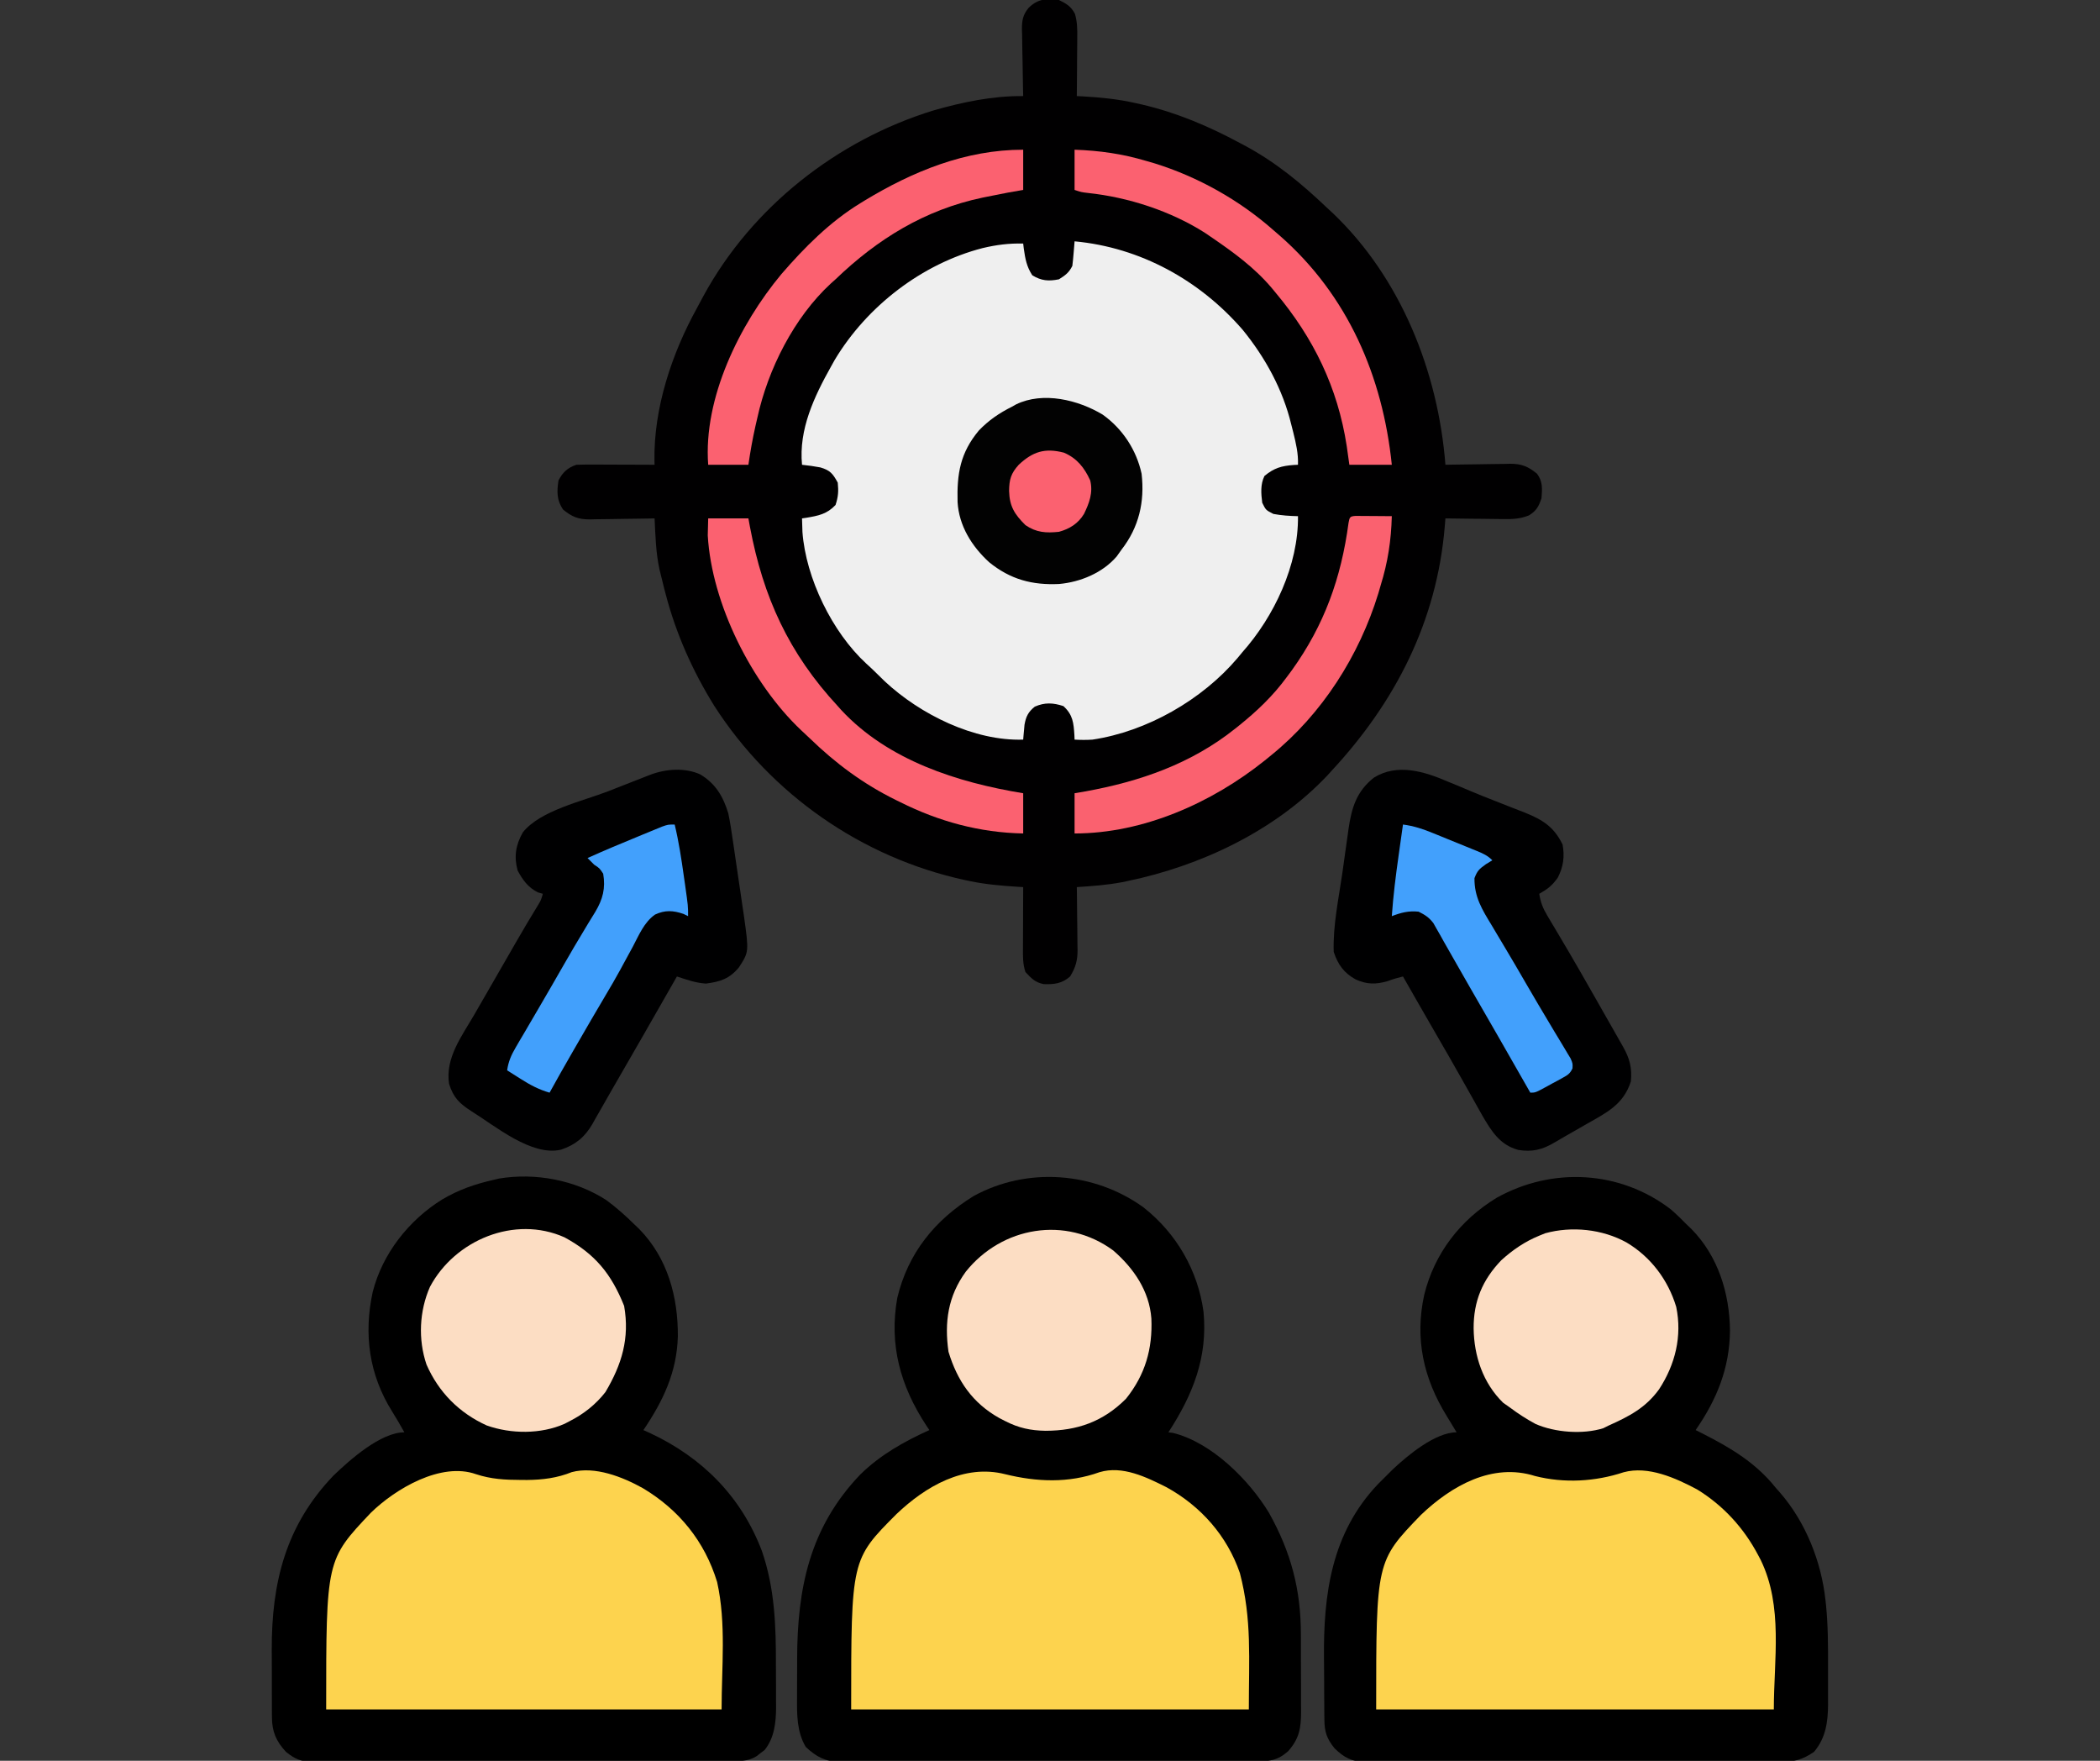
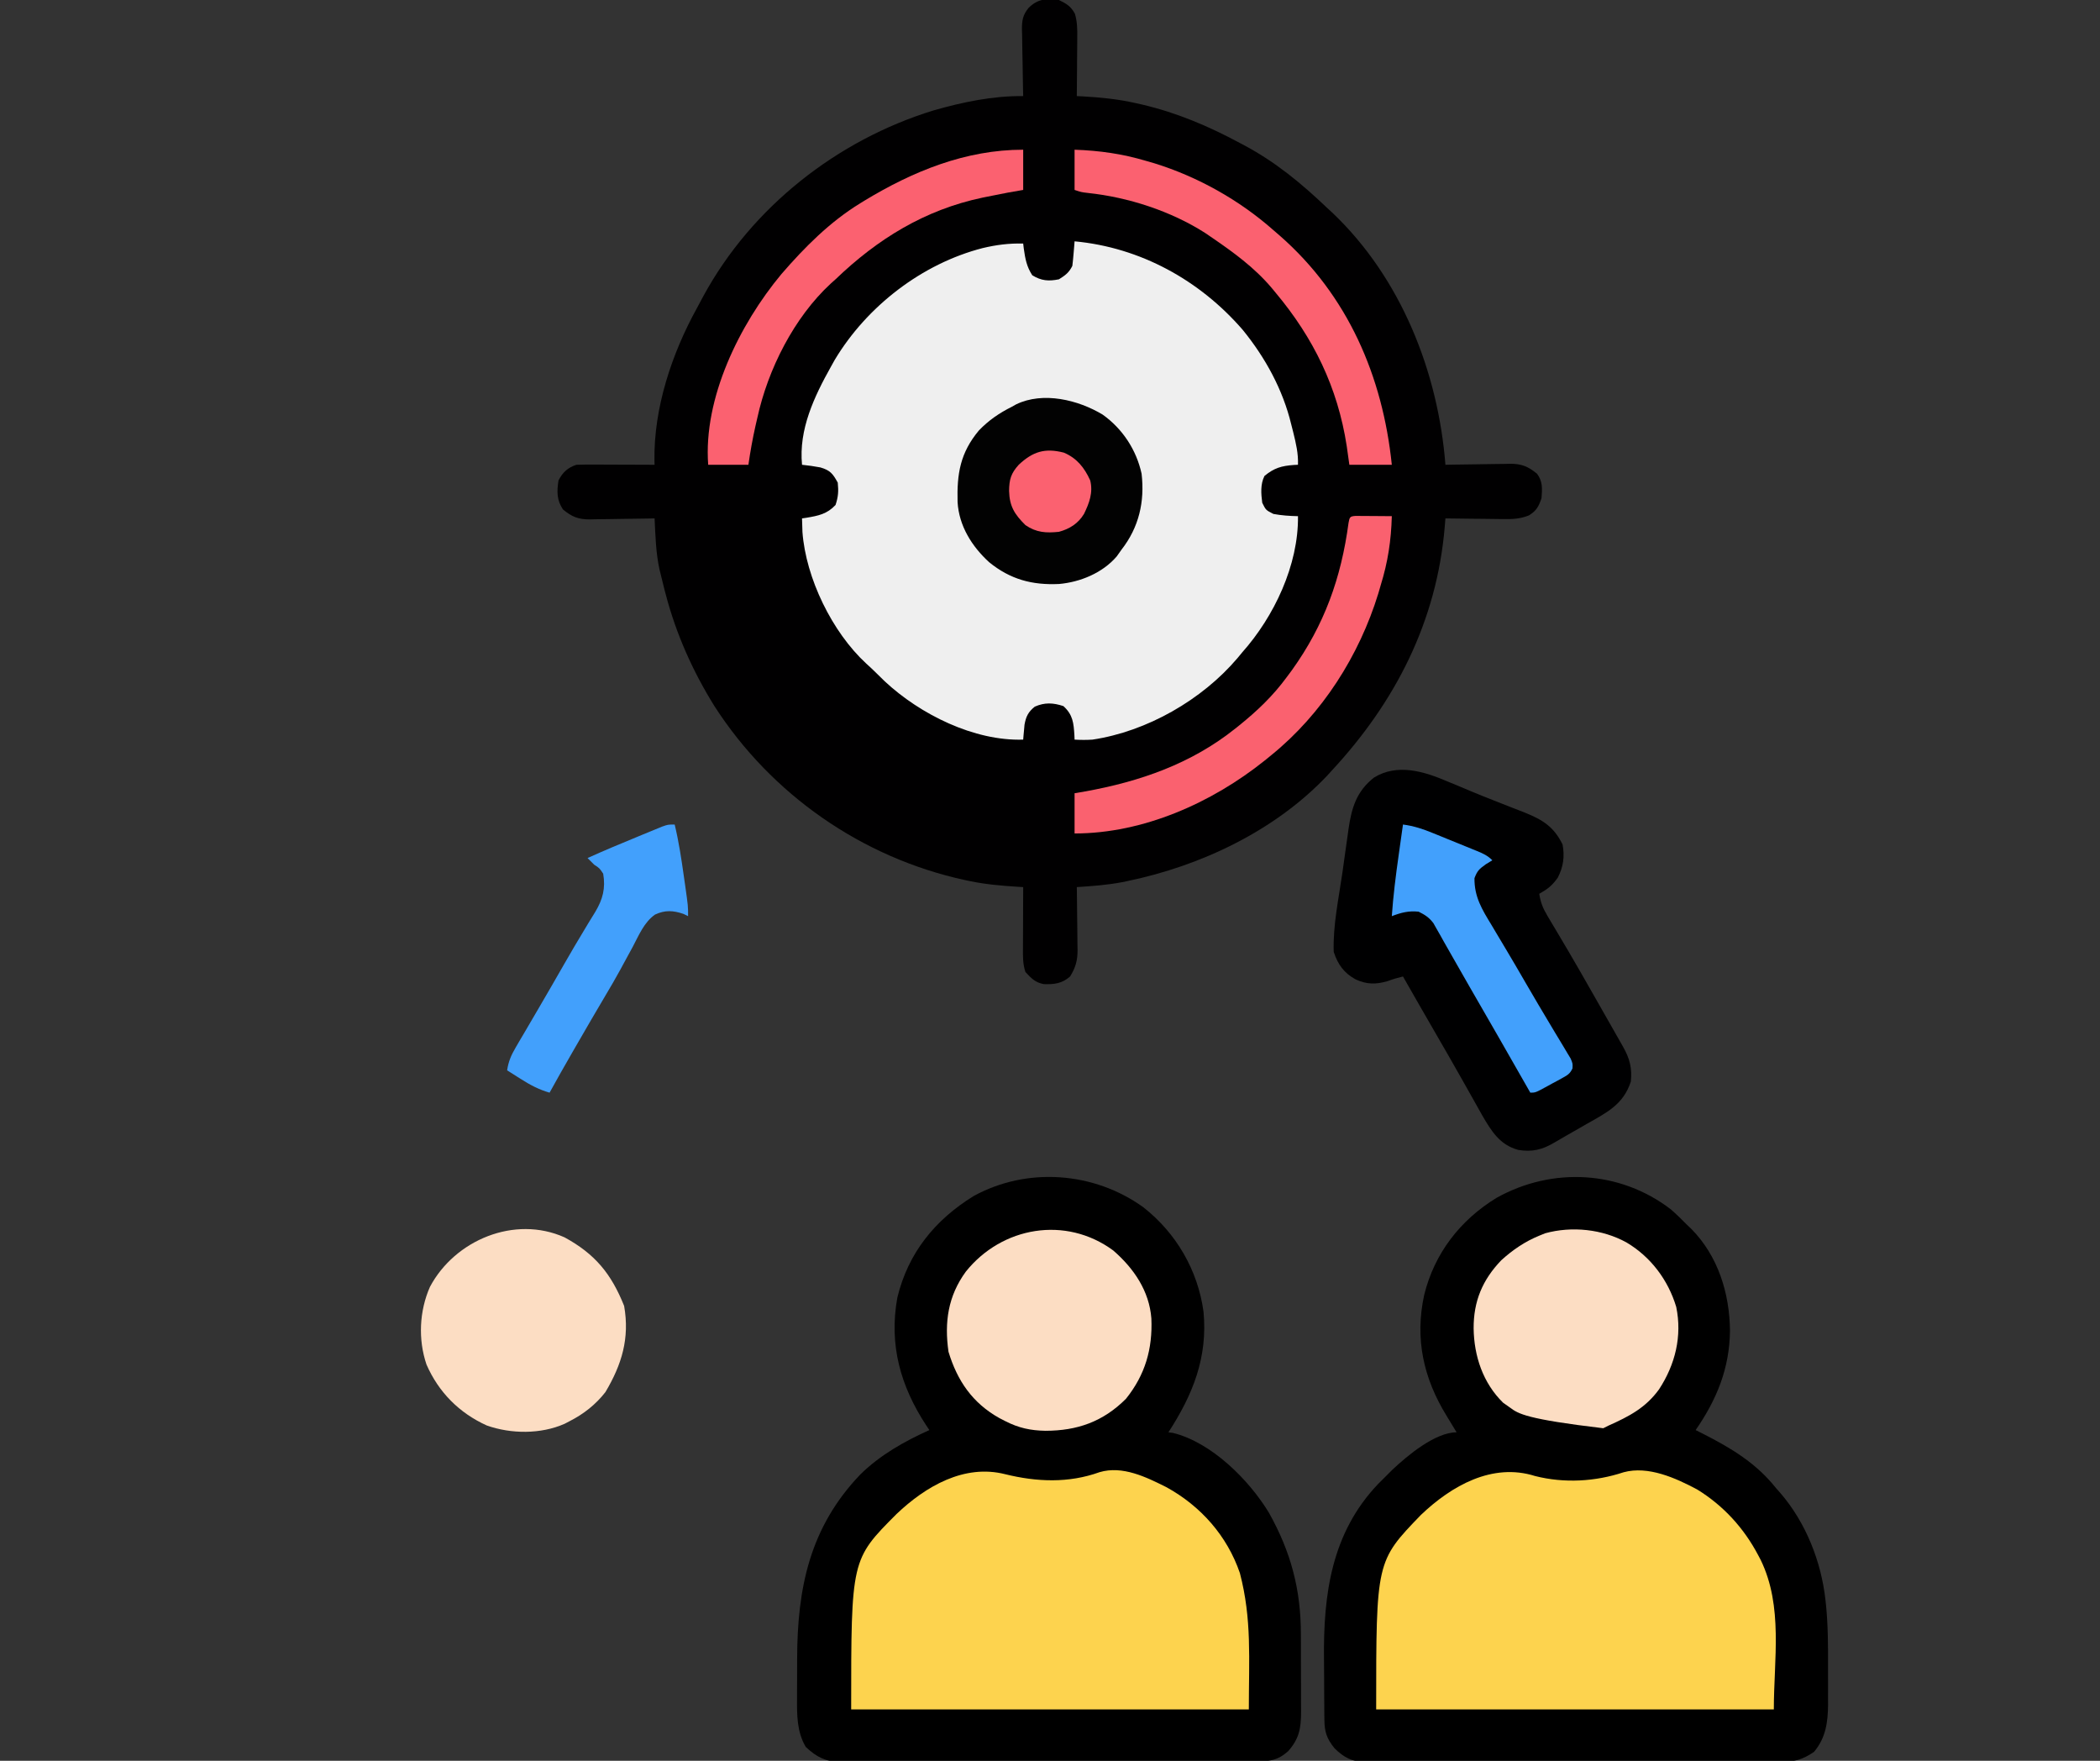
<svg xmlns="http://www.w3.org/2000/svg" version="1.1" width="940" height="788">
  <rect width="100%" height="100%" fill="#333333" stroke="none" />
  <path d="M0 0 C3.383 1.661 5.362 2.805 7.148 6.149 C8.231 9.771 8.249 13.184 8.195 16.926 C8.192 17.673 8.19 18.421 8.187 19.191 C8.176 21.565 8.151 23.939 8.125 26.312 C8.115 27.928 8.106 29.543 8.098 31.158 C8.076 35.106 8.041 39.053 8 43 C8.952 43.048 9.905 43.095 10.886 43.144 C18.837 43.598 26.463 44.361 34.25 46.125 C35.225 46.343 36.201 46.561 37.205 46.786 C52.725 50.417 67.005 56.462 81 64 C81.607 64.321 82.214 64.642 82.839 64.972 C96.881 72.433 108.547 82.085 120 93 C120.83 93.766 121.66 94.531 122.516 95.32 C153.114 124.438 169.742 166.453 173 208 C174.029 207.979 175.058 207.958 176.118 207.937 C179.953 207.864 183.788 207.818 187.624 207.78 C189.281 207.76 190.937 207.733 192.594 207.698 C194.982 207.649 197.369 207.627 199.758 207.609 C200.86 207.578 200.86 207.578 201.984 207.547 C207.149 207.545 210.016 208.763 214 212 C216.591 215.415 216.359 218.832 216 223 C214.692 226.778 213.78 228.507 210.384 230.654 C206.472 232.21 203.114 232.383 198.977 232.293 C198.23 232.289 197.484 232.284 196.715 232.28 C194.352 232.263 191.989 232.226 189.625 232.188 C188.014 232.172 186.404 232.159 184.793 232.146 C180.862 232.114 176.931 232.062 173 232 C172.898 233.243 172.796 234.485 172.691 235.766 C169.128 278.057 150.644 314.187 122 345 C121.35 345.715 120.701 346.431 120.031 347.168 C96.675 371.826 63.497 387.515 30.625 394.312 C29.468 394.552 29.468 394.552 28.287 394.796 C21.568 396.082 14.821 396.566 8 397 C8.024 398.498 8.024 398.498 8.048 400.026 C8.102 403.749 8.136 407.473 8.165 411.197 C8.18 412.805 8.2 414.413 8.226 416.021 C8.263 418.34 8.28 420.658 8.293 422.977 C8.308 423.689 8.324 424.402 8.34 425.136 C8.341 429.843 7.469 433 5 437 C1.396 440.18 -2.124 440.573 -6.777 440.426 C-10.623 439.689 -12.358 437.84 -15 435 C-16.232 431.305 -16.124 427.897 -16.098 424.051 C-16.096 422.892 -16.096 422.892 -16.093 421.71 C-16.088 419.244 -16.075 416.778 -16.062 414.312 C-16.057 412.64 -16.053 410.967 -16.049 409.295 C-16.038 405.197 -16.021 401.098 -16 397 C-16.9 396.947 -17.799 396.893 -18.726 396.838 C-25.769 396.385 -32.649 395.801 -39.562 394.375 C-40.4 394.202 -41.237 394.03 -42.1 393.852 C-88.138 383.848 -128.724 355.588 -154.2 316.019 C-163.912 300.404 -171.338 283.787 -176 266 C-176.202 265.238 -176.404 264.477 -176.612 263.692 C-177.205 261.405 -177.767 259.112 -178.312 256.812 C-178.472 256.161 -178.632 255.51 -178.797 254.839 C-180.447 247.339 -180.618 239.647 -181 232 C-182.029 232.021 -183.058 232.042 -184.118 232.063 C-187.953 232.136 -191.788 232.182 -195.624 232.22 C-197.281 232.24 -198.937 232.267 -200.594 232.302 C-202.982 232.351 -205.369 232.373 -207.758 232.391 C-208.86 232.422 -208.86 232.422 -209.984 232.453 C-215.152 232.455 -218.04 231.282 -222 228 C-224.831 223.754 -224.774 219.985 -224 215 C-222.116 211.377 -219.931 209.31 -216 208 C-213.341 207.915 -210.709 207.884 -208.051 207.902 C-207.278 207.904 -206.506 207.905 -205.71 207.907 C-203.244 207.912 -200.778 207.925 -198.312 207.938 C-196.64 207.943 -194.967 207.947 -193.295 207.951 C-189.197 207.962 -185.098 207.979 -181 208 C-181.017 207.396 -181.035 206.791 -181.053 206.168 C-181.433 182.675 -173.277 158.174 -161.982 137.776 C-161.012 136.022 -160.076 134.249 -159.141 132.477 C-137.518 92.716 -99.256 62.652 -56.172 49.43 C-43.072 45.68 -29.653 42.863 -16 43 C-16.026 41.941 -16.052 40.882 -16.079 39.791 C-16.17 35.843 -16.227 31.897 -16.275 27.949 C-16.3 26.243 -16.334 24.538 -16.377 22.833 C-16.438 20.376 -16.466 17.919 -16.488 15.461 C-16.514 14.704 -16.54 13.948 -16.566 13.169 C-16.569 9.136 -16.172 6.719 -13.594 3.534 C-9.351 -0.61 -5.744 -0.695 0 0 Z" fill="#010001" transform="translate(474,0)" />
  <path d="M0 0 C14.693 11.538 24.369 28.156 26.9 46.729 C28.846 67.181 22.115 83.866 11.182 100.687 C11.87 100.779 12.558 100.872 13.268 100.968 C30.5 105.218 47.277 121.982 56.182 136.687 C66.015 154.239 70.498 171.005 70.482 191.214 C70.487 192.446 70.491 193.679 70.495 194.949 C70.501 197.529 70.502 200.11 70.497 202.691 C70.494 206.638 70.518 210.585 70.543 214.532 C70.545 217.051 70.546 219.57 70.545 222.089 C70.554 223.264 70.563 224.439 70.573 225.65 C70.531 233.1 69.821 237.709 64.744 243.437 C59.999 247.603 56.364 247.979 50.155 247.954 C49.34 247.958 48.525 247.963 47.685 247.968 C44.949 247.98 42.214 247.979 39.479 247.977 C37.52 247.983 35.56 247.99 33.6 247.997 C28.274 248.015 22.947 248.02 17.621 248.021 C13.175 248.023 8.729 248.03 4.283 248.037 C-6.206 248.054 -16.695 248.059 -27.185 248.057 C-38.006 248.056 -48.827 248.077 -59.648 248.109 C-68.937 248.135 -78.226 248.145 -87.516 248.144 C-93.064 248.144 -98.613 248.149 -104.161 248.171 C-109.381 248.19 -114.6 248.19 -119.819 248.176 C-121.734 248.173 -123.648 248.178 -125.563 248.19 C-128.179 248.206 -130.794 248.196 -133.411 248.181 C-134.166 248.191 -134.921 248.202 -135.699 248.212 C-142.162 248.128 -146.379 245.994 -151.131 241.499 C-155.102 234.881 -155.111 227.203 -155.049 219.675 C-155.048 218.744 -155.048 217.813 -155.047 216.855 C-155.044 214.896 -155.037 212.937 -155.024 210.978 C-155.006 208.024 -155.004 205.072 -155.004 202.118 C-154.947 170.392 -149.362 143.136 -126.63 119.456 C-117.721 110.757 -107.089 104.775 -95.818 99.687 C-96.266 99.02 -96.713 98.354 -97.174 97.667 C-108.765 79.995 -113.948 61.571 -110.162 40.456 C-105.341 20.404 -93.309 5.628 -75.982 -5.063 C-52.052 -18.176 -22.062 -15.936 0 0 Z" fill="#000000" transform="translate(511.818,540.313)" />
-   <path d="M0 0 C4.535 3.346 8.644 6.973 12.637 10.945 C13.335 11.609 14.034 12.273 14.754 12.957 C27.469 25.945 32.168 43.303 32.057 61.016 C31.609 77.022 25.514 89.843 16.637 102.945 C17.629 103.395 18.622 103.845 19.645 104.309 C42.895 115.179 60.363 132.614 69.637 156.945 C75.467 173.765 75.989 190.556 75.952 208.166 C75.949 211.402 75.973 214.637 75.998 217.873 C76 219.958 76.001 222.044 76 224.129 C76.009 225.082 76.018 226.036 76.028 227.018 C75.981 233.807 75.278 240.631 70.918 246.102 C70.33 246.545 69.742 246.988 69.137 247.445 C68.255 248.141 68.255 248.141 67.355 248.852 C63.355 251.397 59.283 251.094 54.724 251.092 C53.501 251.098 53.501 251.098 52.254 251.104 C49.513 251.115 46.773 251.119 44.032 251.122 C42.071 251.129 40.11 251.135 38.149 251.142 C32.814 251.16 27.479 251.17 22.144 251.178 C18.813 251.184 15.481 251.19 12.149 251.196 C1.729 251.215 -8.691 251.229 -19.112 251.238 C-31.147 251.247 -43.183 251.274 -55.218 251.314 C-64.517 251.344 -73.816 251.359 -83.114 251.362 C-88.67 251.365 -94.226 251.374 -99.781 251.399 C-105.007 251.422 -110.233 251.426 -115.459 251.416 C-117.377 251.416 -119.295 251.422 -121.213 251.436 C-123.832 251.453 -126.45 251.446 -129.069 251.433 C-130.207 251.45 -130.207 251.45 -131.368 251.466 C-136.512 251.404 -139.388 250.162 -143.363 246.945 C-147.79 242.149 -149.607 237.898 -149.638 231.383 C-149.647 230.291 -149.657 229.199 -149.667 228.073 C-149.666 226.899 -149.665 225.725 -149.664 224.516 C-149.668 223.293 -149.673 222.071 -149.677 220.811 C-149.683 218.22 -149.683 215.63 -149.679 213.039 C-149.676 209.12 -149.699 205.201 -149.725 201.281 C-149.802 171.162 -143.498 145.59 -121.988 123.195 C-114.857 116.372 -101.017 103.945 -90.363 103.945 C-93.016 99.246 -93.016 99.246 -95.824 94.641 C-106.146 78.241 -108.64 59.987 -104.531 41.145 C-100.188 23.992 -88.349 8.981 -73.449 -0.255 C-66.067 -4.624 -58.754 -7.158 -50.363 -9.055 C-49.563 -9.244 -48.762 -9.434 -47.938 -9.629 C-31.657 -12.322 -13.882 -8.945 0 0 Z" fill="#000000" transform="translate(271.363,537.055)" />
  <path d="M0 0 C2.492 2.173 4.819 4.429 7.125 6.797 C7.82 7.459 8.515 8.122 9.23 8.805 C21.191 20.973 26.316 37.572 26.5 54.297 C26.315 71.149 20.613 85.064 11.125 98.797 C12.213 99.342 13.301 99.887 14.422 100.449 C27.003 106.86 38.229 113.566 47.125 124.797 C47.758 125.51 48.391 126.223 49.043 126.957 C60.427 140.146 67.368 157.647 69.242 174.891 C69.326 175.657 69.409 176.423 69.495 177.212 C70.393 186.3 70.426 195.389 70.386 204.514 C70.375 207.454 70.386 210.393 70.398 213.332 C70.397 215.229 70.395 217.126 70.391 219.023 C70.395 219.888 70.399 220.753 70.403 221.644 C70.342 229.523 69.371 236.559 64.125 242.797 C58.945 246.35 55.038 247.379 48.731 247.305 C47.912 247.311 47.094 247.317 46.251 247.324 C43.522 247.34 40.795 247.327 38.066 247.314 C36.104 247.32 34.143 247.327 32.181 247.336 C26.863 247.354 21.545 247.347 16.227 247.334 C10.659 247.324 5.091 247.333 -0.477 247.34 C-9.825 247.347 -19.174 247.337 -28.523 247.318 C-39.33 247.297 -50.136 247.304 -60.944 247.326 C-70.225 247.344 -79.507 247.346 -88.789 247.336 C-94.331 247.33 -99.873 247.329 -105.415 247.342 C-110.625 247.354 -115.834 247.346 -121.044 247.322 C-122.956 247.317 -124.867 247.319 -126.779 247.328 C-129.389 247.338 -131.998 247.325 -134.608 247.305 C-135.742 247.318 -135.742 247.318 -136.899 247.332 C-142.82 247.244 -146.335 245.265 -150.52 241.199 C-154.049 236.773 -154.996 233.904 -155.052 228.326 C-155.065 227.203 -155.078 226.08 -155.091 224.923 C-155.098 223.705 -155.106 222.486 -155.113 221.23 C-155.121 219.968 -155.129 218.705 -155.138 217.404 C-155.152 214.72 -155.163 212.036 -155.17 209.352 C-155.179 206.633 -155.2 203.916 -155.232 201.198 C-155.549 172.198 -151.862 144.802 -131.009 122.923 C-129.645 121.533 -128.261 120.165 -126.875 118.797 C-125.763 117.687 -125.763 117.687 -124.629 116.555 C-117.871 110.182 -105.447 99.797 -95.875 99.797 C-97.347 97.333 -98.826 94.876 -100.34 92.438 C-110.705 75.612 -114.654 57.899 -110.375 38.297 C-105.801 19.695 -94.227 4.742 -77.875 -5.203 C-52.919 -19.054 -22.695 -17.391 0 0 Z" fill="#000000" transform="translate(747.875,541.203)" />
  <path d="M0 0 C29.41 2.724 56.033 17.378 75.297 39.656 C85.401 52.082 93.242 66.372 97 82 C97.443 83.736 97.443 83.736 97.895 85.508 C99.099 90.426 100.187 94.913 100 100 C99.42 100.026 98.84 100.052 98.242 100.078 C92.638 100.485 89.353 101.409 85 105 C83.131 108.738 83.469 112.929 84 117 C85.622 120.289 85.622 120.289 89 122 C92.669 122.68 96.273 122.928 100 123 C100.283 144.807 89.319 167.954 75 184 C74.337 184.804 73.675 185.609 72.992 186.438 C57.105 205.197 32.388 219.362 8 223 C5.272 223.182 2.734 223.161 0 223 C-0.026 222.336 -0.052 221.672 -0.078 220.988 C-0.43 215.514 -0.741 211.883 -5 208 C-9.551 206.483 -13.382 206.281 -17.812 208.25 C-20.739 210.591 -21.768 212.677 -22.414 216.359 C-22.484 217.148 -22.553 217.937 -22.625 218.75 C-22.7 219.549 -22.775 220.348 -22.852 221.172 C-22.925 222.077 -22.925 222.077 -23 223 C-44.979 223.715 -69.124 211.676 -84.938 196.938 C-86.516 195.42 -88.079 193.89 -89.631 192.346 C-90.802 191.194 -92.015 190.085 -93.234 188.984 C-108.513 174.928 -120.297 150.701 -121.812 130.062 C-121.895 128.042 -121.966 126.022 -122 124 C-121.336 123.902 -120.672 123.804 -119.988 123.703 C-114.685 122.805 -110.826 122.072 -107 118 C-105.782 114.347 -105.609 111.842 -106 108 C-108.197 103.984 -109.376 102.477 -113.781 101.184 C-116.52 100.679 -119.23 100.281 -122 100 C-123.537 84.188 -116.541 69.465 -109 56 C-108.456 55.025 -107.912 54.051 -107.352 53.047 C-92.985 29.08 -68.326 10.015 -41.144 3.024 C-35.008 1.566 -29.316 0.831 -23 1 C-22.914 1.736 -22.827 2.472 -22.738 3.23 C-22.077 7.822 -21.483 11.254 -18.938 15.188 C-14.903 17.677 -11.625 17.93 -7 17 C-4.13 15.206 -2.509 14.017 -1 11 C-0.772 9.129 -0.59 7.253 -0.438 5.375 C-0.312 3.871 -0.312 3.871 -0.184 2.336 C-0.123 1.565 -0.062 0.794 0 0 Z" fill="#EFEFEF" transform="translate(481,108)" />
  <path d="M0 0 C13.054 3.309 26.937 2.52 39.648 -1.688 C50.624 -4.664 62.871 0.849 72.547 6.008 C84.284 13.215 93.485 23.285 99.875 35.438 C100.254 36.154 100.633 36.871 101.023 37.609 C111.114 58.398 106.875 82.185 106.875 104.438 C48.135 104.438 -10.605 104.438 -71.125 104.438 C-71.125 38.154 -71.125 38.154 -51.125 17.438 C-37.41 4.349 -19.123 -6.053 0 0 Z" fill="#FDD34E" transform="translate(687.125,660.562)" />
  <path d="M0 0 C14.155 3.485 28.402 4.074 42.23 -0.902 C52.527 -3.966 63.124 1.283 72.207 5.824 C87.564 14.29 99.338 27.541 105.066 44.254 C110.475 64.909 109.066 82.698 109.066 105.254 C50.326 105.254 -8.414 105.254 -68.934 105.254 C-68.934 38.174 -68.934 38.174 -48.645 17.836 C-35.619 5.43 -18.316 -4.658 0 0 Z" fill="#FDD34E" transform="translate(449.934,659.746)" />
-   <path d="M0 0 C6.711 2.219 13.02 2.552 20.031 2.566 C20.961 2.572 21.892 2.577 22.85 2.582 C29.842 2.512 36.332 1.699 42.844 -0.934 C53.206 -3.683 65.548 1.18 74.629 6.234 C90.882 15.921 102.357 30.078 107.906 48.254 C112.03 66.813 109.906 86.242 109.906 105.254 C51.496 105.254 -6.914 105.254 -67.094 105.254 C-67.094 38.38 -67.094 38.38 -47.094 17.254 C-36.057 6.488 -15.665 -5.582 0 0 Z" fill="#FDD34E" transform="translate(213.094,659.746)" />
-   <path d="M0 0 C6.874 4.133 10.268 9.878 12.562 17.438 C13.427 21.567 14.04 25.723 14.641 29.898 C14.816 31.084 14.992 32.27 15.173 33.492 C15.54 35.99 15.903 38.49 16.262 40.99 C16.81 44.795 17.381 48.597 17.953 52.398 C18.309 54.836 18.663 57.273 19.016 59.711 C19.186 60.837 19.357 61.964 19.533 63.124 C21.818 79.436 21.818 79.436 17.312 86.375 C13.065 91.488 8.985 92.774 2.551 93.617 C-1.991 93.344 -6.135 91.858 -10.438 90.438 C-10.844 91.15 -11.25 91.862 -11.668 92.595 C-20.992 108.938 -30.337 125.269 -39.771 141.549 C-41.334 144.259 -42.881 146.977 -44.422 149.699 C-45.302 151.237 -46.182 152.775 -47.062 154.312 C-47.629 155.329 -47.629 155.329 -48.207 156.366 C-51.674 162.376 -55.843 165.773 -62.348 167.953 C-75.536 171.01 -91.787 157.329 -102.35 150.783 C-107.777 147.284 -110.482 144.715 -112.438 138.438 C-114.175 126.845 -106.683 117.094 -101.125 107.5 C-100.418 106.273 -99.712 105.046 -99.006 103.819 C-97.549 101.287 -96.089 98.757 -94.627 96.228 C-92.5 92.547 -90.38 88.862 -88.262 85.176 C-86.946 82.888 -85.629 80.6 -84.312 78.312 C-83.71 77.266 -83.108 76.219 -82.487 75.141 C-79.261 69.551 -75.986 63.999 -72.606 58.5 C-71.303 56.354 -71.303 56.354 -70.438 53.438 C-71.159 53.231 -71.881 53.025 -72.625 52.812 C-77.029 50.659 -79.454 47.263 -81.75 43 C-83.434 36.724 -82.59 31.589 -79.427 25.98 C-71.749 16.167 -52.49 11.939 -41.25 7.562 C-39.267 6.784 -37.285 6.006 -35.303 5.227 C-31.704 3.814 -28.105 2.404 -24.503 1 C-23.788 0.722 -23.073 0.443 -22.337 0.156 C-15.413 -2.464 -6.894 -3.126 0 0 Z" fill="#000001" transform="translate(313.438,346.562)" />
  <path d="M0 0 C1.815 0.751 3.63 1.502 5.445 2.252 C7.338 3.038 9.226 3.835 11.114 4.633 C14.404 6.013 17.715 7.329 21.04 8.622 C23.686 9.652 26.325 10.698 28.963 11.746 C30.832 12.483 32.707 13.204 34.582 13.925 C42.633 17.178 47.587 20.319 51.438 28.188 C52.43 33.591 51.791 38.157 49.312 43 C46.745 46.608 44.79 48.097 41 50.25 C41.579 54.028 42.639 56.732 44.598 60.004 C45.144 60.927 45.69 61.85 46.253 62.801 C46.85 63.795 47.447 64.789 48.062 65.812 C49.34 67.969 50.616 70.127 51.891 72.285 C52.562 73.418 53.233 74.552 53.924 75.719 C57.448 81.694 60.878 87.723 64.312 93.75 C64.651 94.344 64.989 94.937 65.338 95.549 C67.561 99.448 69.781 103.349 72 107.25 C72.516 108.155 73.032 109.06 73.563 109.993 C74.858 112.264 76.149 114.538 77.438 116.812 C77.797 117.443 78.156 118.073 78.527 118.723 C81.479 123.958 82.61 128.232 82 134.25 C78.665 144.606 71.117 148.211 62.125 153.312 C60.53 154.23 60.53 154.23 58.902 155.166 C56.848 156.346 54.791 157.522 52.73 158.692 C51.091 159.627 49.457 160.574 47.836 161.541 C42.383 164.788 37.927 165.867 31.637 164.879 C23.324 162.63 19.612 156.494 15.441 149.355 C14.141 147.053 12.848 144.748 11.562 142.438 C10.865 141.198 10.166 139.959 9.467 138.72 C8.387 136.808 7.309 134.896 6.233 132.982 C2.54 126.416 -1.226 119.894 -5 113.375 C-10.024 104.68 -15.033 95.978 -20 87.25 C-22.364 87.812 -24.53 88.45 -26.812 89.312 C-32.095 90.866 -36.184 90.855 -41.188 88.562 C-46.426 85.685 -49.145 81.888 -51 76.25 C-51.417 64.526 -48.756 52.269 -47.099 40.698 C-46.623 37.363 -46.163 34.025 -45.703 30.688 C-45.399 28.544 -45.095 26.401 -44.789 24.258 C-44.655 23.271 -44.52 22.285 -44.382 21.268 C-42.984 11.705 -40.798 4.417 -33 -1.75 C-22.536 -8.237 -10.497 -4.509 0 0 Z" fill="#000001" transform="translate(648,349.75)" />
  <path d="M0 0 C9.175 7.952 16.147 18.11 17.062 30.426 C17.647 44.006 14.315 55.632 5.688 66.375 C-4.581 76.644 -16.116 80.666 -30.318 80.692 C-36.969 80.584 -42.355 79.439 -48.312 76.375 C-49.184 75.928 -50.055 75.48 -50.953 75.02 C-62.931 68.332 -69.797 58.397 -73.75 45.312 C-75.637 32.105 -73.975 20.418 -65.984 9.461 C-49.815 -10.713 -21.244 -15.644 0 0 Z" fill="#FCDDC3" transform="translate(498.312,559.625)" />
-   <path d="M0 0 C10.884 6.437 18.69 16.81 22.312 28.875 C25.02 41.99 21.877 54.679 14.605 65.793 C8.576 74.082 1.231 77.865 -8 82 C-8.779 82.388 -9.557 82.776 -10.359 83.176 C-19.513 86.033 -31.969 85.076 -40.645 81.27 C-44.649 79.111 -48.357 76.721 -52 74 C-53.052 73.257 -54.104 72.515 -55.188 71.75 C-64.19 62.948 -68.21 50.85 -68.375 38.5 C-68.425 26.365 -64.456 16.811 -56 8 C-50.89 3.359 -45.402 -0.387 -39 -3 C-38.129 -3.356 -37.257 -3.712 -36.359 -4.078 C-24.392 -7.362 -10.824 -5.938 0 0 Z" fill="#FCDDC3" transform="translate(728,556)" />
+   <path d="M0 0 C10.884 6.437 18.69 16.81 22.312 28.875 C25.02 41.99 21.877 54.679 14.605 65.793 C8.576 74.082 1.231 77.865 -8 82 C-8.779 82.388 -9.557 82.776 -10.359 83.176 C-44.649 79.111 -48.357 76.721 -52 74 C-53.052 73.257 -54.104 72.515 -55.188 71.75 C-64.19 62.948 -68.21 50.85 -68.375 38.5 C-68.425 26.365 -64.456 16.811 -56 8 C-50.89 3.359 -45.402 -0.387 -39 -3 C-38.129 -3.356 -37.257 -3.712 -36.359 -4.078 C-24.392 -7.362 -10.824 -5.938 0 0 Z" fill="#FCDDC3" transform="translate(728,556)" />
  <path d="M0 0 C13.657 7.428 20.921 16.279 26.688 30.695 C29.229 45.179 25.636 56.928 18.312 69.258 C13.951 74.839 8.609 79.053 2.312 82.258 C1.56 82.651 0.807 83.044 0.031 83.449 C-10.59 88.153 -23.944 88.048 -34.812 84.195 C-47.131 78.621 -56.376 69.292 -61.777 56.934 C-65.601 45.692 -64.984 32.933 -60.23 22.16 C-49.097 1.218 -22.371 -9.997 0 0 Z" fill="#FCDDC3" transform="translate(252.688,553.742)" />
  <path d="M0 0 C8.909 6.33 15.116 15.787 17.445 26.461 C18.894 38.966 16.276 50.428 8.445 60.461 C7.744 61.451 7.043 62.441 6.32 63.461 C-0.015 70.865 -9.986 74.962 -19.477 75.812 C-31.507 76.378 -41.297 73.793 -50.812 66.055 C-58.535 58.99 -64.299 49.816 -64.926 39.141 C-65.253 26.459 -63.749 17.117 -55.367 7.086 C-50.934 2.498 -46.245 -0.703 -40.555 -3.539 C-39.657 -4.048 -39.657 -4.048 -38.742 -4.566 C-26.594 -10.451 -10.869 -6.548 0 0 Z" fill="#020202" transform="translate(493.555,185.539)" />
  <path d="M0 0 C0.749 0.005 1.498 0.01 2.269 0.016 C3.078 0.019 3.887 0.022 4.72 0.026 C5.996 0.038 5.996 0.038 7.297 0.051 C8.151 0.056 9.005 0.06 9.885 0.065 C12.001 0.077 14.118 0.094 16.234 0.114 C15.948 10.983 14.485 20.664 11.234 31.114 C10.896 32.28 10.559 33.447 10.211 34.649 C1.646 62.56 -14.968 88.671 -37.766 107.114 C-38.711 107.884 -39.656 108.655 -40.629 109.449 C-64.32 128.427 -95.045 142.114 -125.766 142.114 C-125.766 136.174 -125.766 130.234 -125.766 124.114 C-123.424 123.711 -123.424 123.711 -121.035 123.301 C-96.427 118.862 -73.487 110.896 -53.766 95.114 C-53.21 94.67 -52.654 94.226 -52.082 93.769 C-43.987 87.248 -36.946 80.536 -30.766 72.114 C-30.018 71.107 -29.271 70.1 -28.5 69.063 C-13.967 48.82 -6.44 27.796 -3.135 3.129 C-2.675 0.621 -2.563 0.165 0 0 Z" fill="#FA616F" transform="translate(606.766,230.886)" />
  <path d="M0 0 C0 5.94 0 11.88 0 18 C-2.248 18.392 -4.496 18.784 -6.812 19.188 C-9.881 19.763 -12.941 20.376 -16 21 C-17.115 21.226 -17.115 21.226 -18.252 21.456 C-44.034 26.886 -65.232 39.948 -84 58 C-84.694 58.619 -85.387 59.237 -86.102 59.875 C-102.572 75.058 -114.278 98.317 -119 120 C-119.282 121.225 -119.565 122.449 -119.855 123.711 C-121.143 129.476 -122.163 135.142 -123 141 C-128.94 141 -134.88 141 -141 141 C-143.237 111.17 -126.989 78.201 -108.238 55.676 C-97.833 43.649 -86.601 32.353 -73 24 C-72.385 23.621 -71.77 23.242 -71.136 22.851 C-49.334 9.628 -25.773 0 0 0 Z" fill="#FB6170" transform="translate(458,67)" />
  <path d="M0 0 C11.254 0.402 21.22 1.808 32 5 C33.247 5.361 34.493 5.722 35.777 6.094 C55.179 12.12 73.796 22.55 89 36 C89.976 36.843 90.952 37.686 91.957 38.555 C122.301 65.177 137.924 101.382 142 141 C135.73 141 129.46 141 123 141 C122.608 138.216 122.216 135.431 121.812 132.562 C117.773 106.395 106.984 84.277 90 64 C89.413 63.29 88.827 62.579 88.223 61.848 C80.407 52.614 70.93 45.777 61 39 C60.166 38.43 59.332 37.86 58.473 37.273 C43.105 27.448 24.074 21.279 6.012 19.359 C3 19 3 19 0 18 C0 12.06 0 6.12 0 0 Z" fill="#FB6170" transform="translate(481,67)" />
-   <path d="M0 0 C5.94 0 11.88 0 18 0 C18.231 1.258 18.461 2.516 18.699 3.812 C24.613 35.216 36.065 60.362 58 84 C58.529 84.594 59.057 85.189 59.602 85.801 C80.555 108.312 111.604 118.181 141 123 C141 128.94 141 134.88 141 141 C121.607 140.631 103.325 135.672 86 127 C85.372 126.693 84.744 126.387 84.097 126.071 C69.489 118.893 57.093 109.688 45.428 98.377 C44.161 97.155 42.869 95.958 41.574 94.766 C19.466 73.874 1.569 38.168 -0.195 7.617 C-0.13 5.078 -0.065 2.539 0 0 Z" fill="#FB6170" transform="translate(317,232)" />
  <path d="M0 0 C1.855 7.712 3.025 15.46 4.125 23.312 C4.307 24.574 4.489 25.835 4.676 27.135 C6 36.479 6 36.479 6 41 C5.319 40.67 4.639 40.34 3.938 40 C-0.704 38.42 -4.298 38.214 -8.801 40.293 C-13.695 43.742 -16.02 49.531 -18.75 54.688 C-19.995 56.975 -21.241 59.261 -22.488 61.547 C-23.091 62.66 -23.694 63.773 -24.315 64.92 C-26.442 68.809 -28.665 72.632 -30.938 76.438 C-35.285 83.759 -39.557 91.124 -43.812 98.5 C-44.447 99.599 -45.082 100.698 -45.736 101.83 C-49.212 107.857 -52.647 113.903 -56 120 C-60.766 118.624 -64.725 116.532 -68.875 113.875 C-69.468 113.502 -70.061 113.13 -70.672 112.746 C-72.118 111.836 -73.56 110.919 -75 110 C-74.411 106.025 -73.18 103.193 -71.148 99.738 C-70.552 98.715 -69.956 97.692 -69.341 96.637 C-68.692 95.54 -68.043 94.443 -67.375 93.312 C-66.697 92.154 -66.021 90.996 -65.344 89.837 C-63.937 87.426 -62.527 85.018 -61.114 82.61 C-57.185 75.91 -53.313 69.177 -49.45 62.439 C-46.486 57.273 -43.49 52.136 -40.391 47.051 C-39.828 46.112 -39.266 45.173 -38.686 44.206 C-37.643 42.467 -36.583 40.738 -35.503 39.022 C-32.168 33.408 -30.89 28.54 -32 22 C-33.668 19.497 -33.668 19.497 -36 18 C-37.012 17.012 -38.014 16.014 -39 15 C-31.441 11.586 -23.8 8.394 -16.125 5.25 C-15.512 4.996 -14.899 4.742 -14.268 4.48 C-12.475 3.737 -10.679 3.001 -8.883 2.266 C-7.825 1.83 -6.766 1.395 -5.676 0.946 C-3 0 -3 0 0 0 Z" fill="#42A0FC" transform="translate(302,369)" />
  <path d="M0 0 C4.821 0.611 9.05 2.032 13.516 3.871 C14.213 4.153 14.91 4.436 15.628 4.727 C17.091 5.321 18.554 5.919 20.015 6.52 C22.254 7.439 24.498 8.346 26.742 9.252 C28.167 9.833 29.591 10.414 31.016 10.996 C32.022 11.402 32.022 11.402 33.048 11.817 C35.827 12.966 37.851 13.851 40 16 C39.051 16.578 38.102 17.155 37.125 17.75 C34.084 19.939 33.276 20.667 32 24 C31.91 32.414 35.392 38.011 39.688 45.062 C40.37 46.209 41.051 47.357 41.73 48.505 C43.127 50.862 44.531 53.214 45.942 55.562 C49.036 60.718 52.044 65.924 55.062 71.125 C58.675 77.341 62.315 83.536 66.023 89.695 C66.678 90.792 67.333 91.889 68.008 93.019 C69.269 95.131 70.54 97.237 71.823 99.336 C72.385 100.282 72.948 101.228 73.527 102.203 C74.03 103.035 74.533 103.867 75.051 104.724 C76 107 76 107 75.875 109.152 C74.766 111.493 73.734 112.125 71.473 113.359 C70.763 113.753 70.053 114.146 69.322 114.551 C68.577 114.947 67.831 115.342 67.062 115.75 C65.95 116.367 65.95 116.367 64.814 116.996 C59.311 120 59.311 120 57 120 C56.594 119.288 56.188 118.576 55.769 117.842 C47.113 102.669 38.448 87.501 29.688 72.387 C27.139 67.988 24.624 63.572 22.125 59.145 C20.875 56.95 19.625 54.756 18.375 52.562 C17.523 51.034 17.523 51.034 16.654 49.474 C16.116 48.535 15.578 47.596 15.023 46.629 C14.559 45.805 14.094 44.98 13.615 44.131 C11.687 41.587 9.849 40.405 7 39 C2.54 38.526 -0.836 39.414 -5 41 C-4.36 31.856 -3.228 22.823 -1.938 13.75 C-1.749 12.408 -1.561 11.065 -1.373 9.723 C-0.918 6.481 -0.461 3.24 0 0 Z" fill="#42A0FC" transform="translate(628,369)" />
  <path d="M0 0 C5.812 2.468 9.194 6.737 11.773 12.422 C13.12 17.848 11.369 22.548 8.977 27.441 C6.366 31.738 2.546 34.12 -2.227 35.422 C-7.94 36.026 -12.37 35.768 -17.227 32.422 C-22.055 27.627 -24.357 24.055 -24.539 17.109 C-24.479 12.027 -23.725 9.288 -20.227 5.422 C-13.939 -0.465 -8.533 -2.216 0 0 Z" fill="#FB6170" transform="translate(476.227,202.578)" />
</svg>